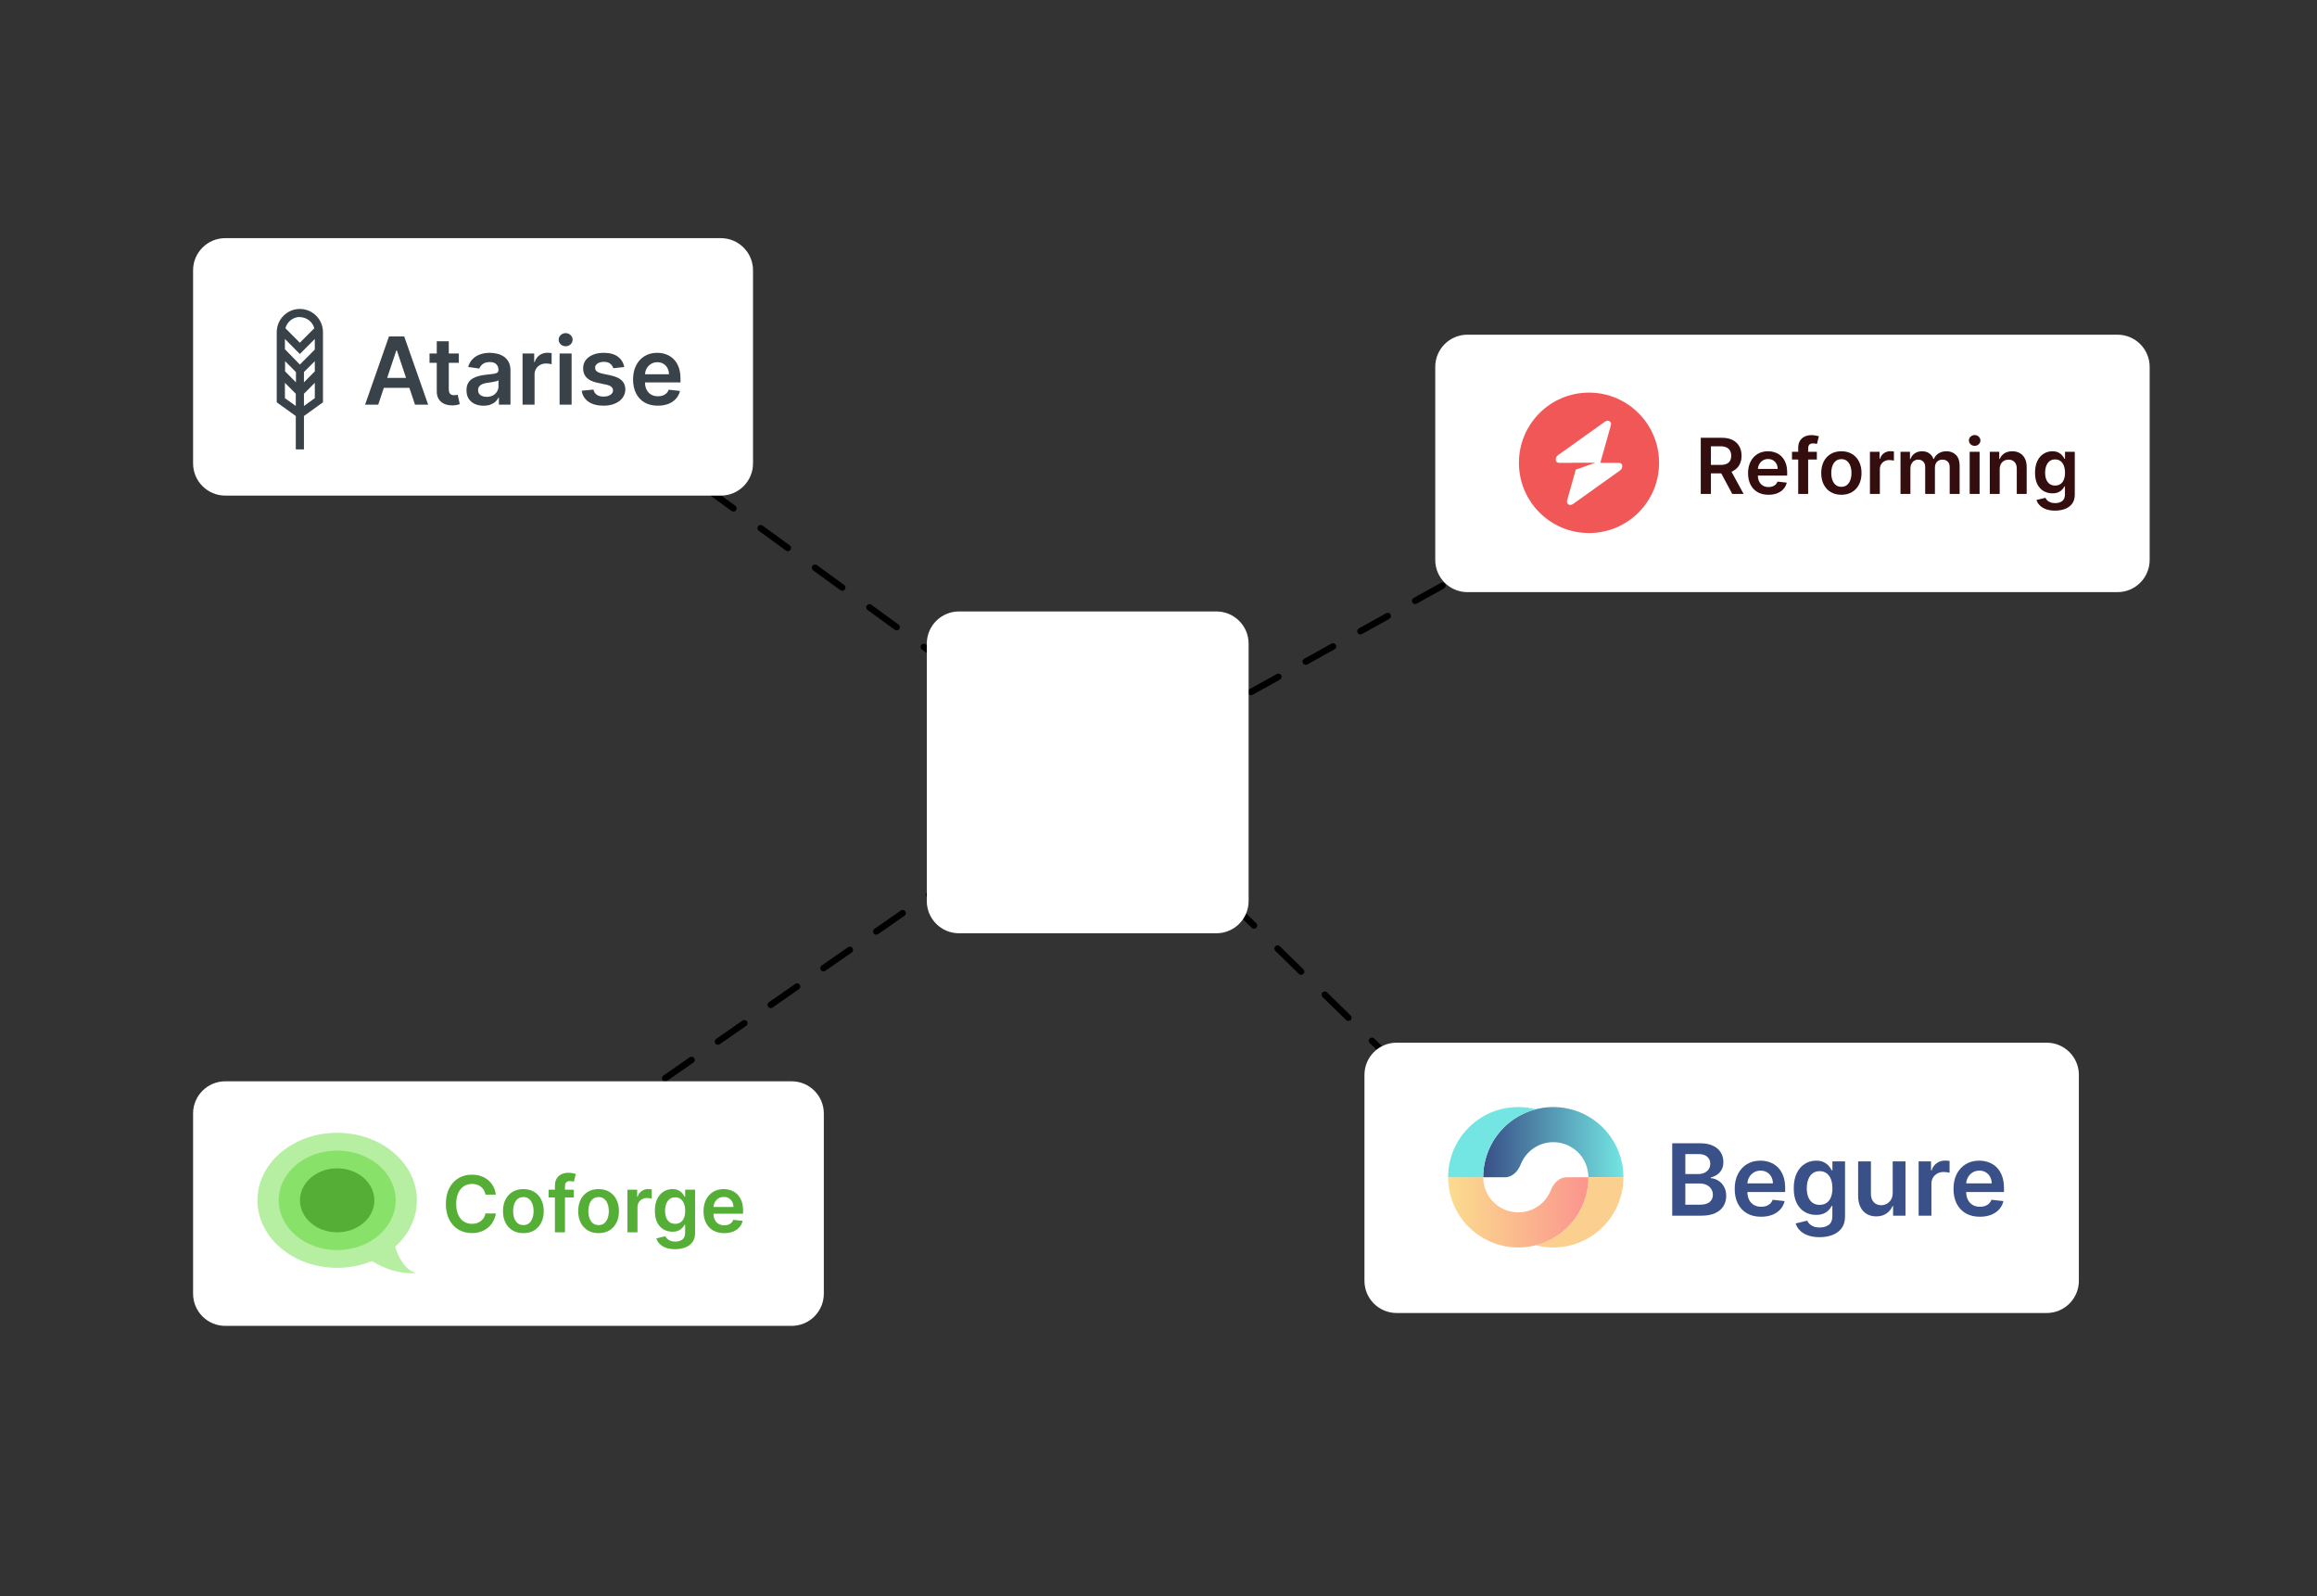
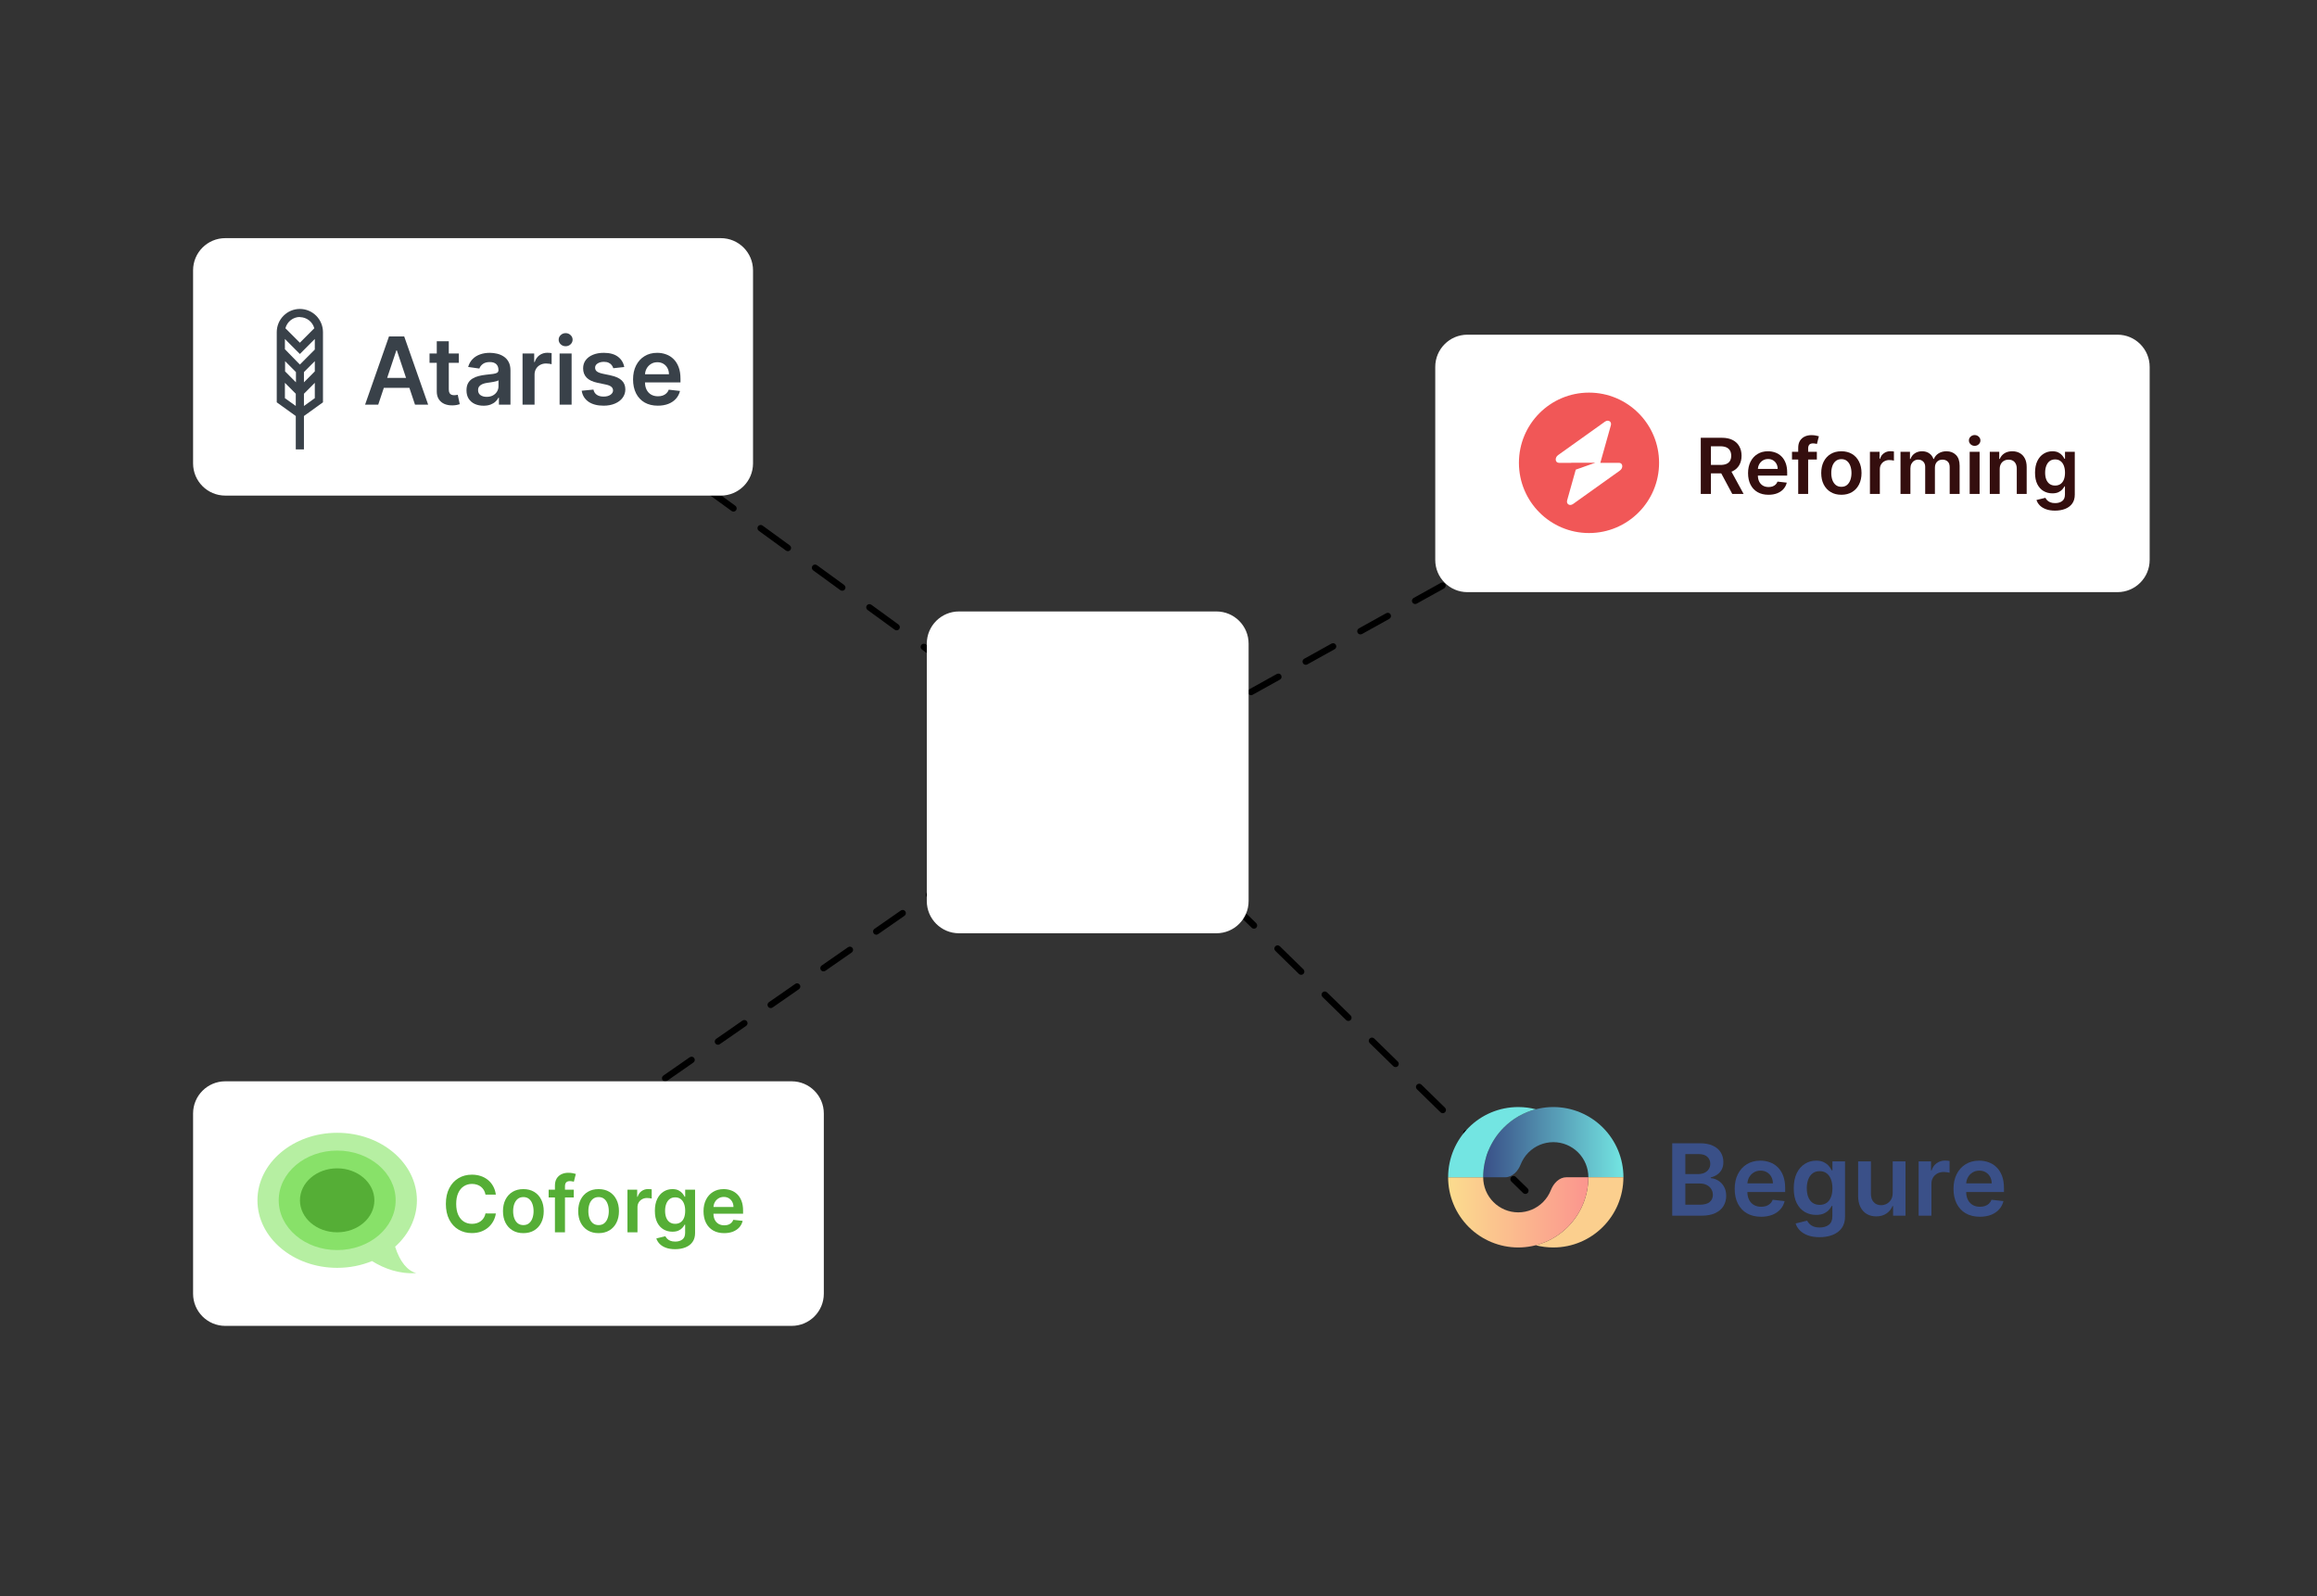
<svg xmlns="http://www.w3.org/2000/svg" width="360" height="248" viewBox="0 0 360 248" fill="none">
  <rect x="0" y="0" width="360" height="248" fill="#333333" stroke="none" />
  <g clip-path="url(#clip0_3592_10194)">
    <g clip-path="url(#clip1_3592_10194)">
      <g clip-path="url(#clip2_3592_10194)">
        <path d="M247.743 78.437C247.984 78.303 248.071 77.999 247.937 77.757C247.803 77.516 247.499 77.429 247.257 77.563L247.743 78.437ZM173.368 119.757C173.609 119.622 173.696 119.318 173.562 119.077C173.428 118.835 173.124 118.748 172.882 118.882L173.368 119.757ZM177.132 116.521C176.891 116.655 176.804 116.96 176.938 117.201C177.072 117.443 177.376 117.53 177.618 117.395L177.132 116.521ZM181.868 115.034C182.109 114.9 182.196 114.596 182.062 114.354C181.928 114.113 181.624 114.026 181.382 114.16L181.868 115.034ZM185.632 111.799C185.391 111.933 185.304 112.238 185.438 112.479C185.572 112.72 185.876 112.807 186.118 112.673L185.632 111.799ZM190.368 110.312C190.609 110.178 190.696 109.874 190.562 109.632C190.428 109.391 190.124 109.304 189.882 109.438L190.368 110.312ZM194.132 107.077C193.891 107.211 193.804 107.515 193.938 107.757C194.072 107.998 194.376 108.085 194.618 107.951L194.132 107.077ZM198.868 105.59C199.109 105.456 199.196 105.151 199.062 104.91C198.928 104.669 198.624 104.582 198.382 104.716L198.868 105.59ZM202.632 102.355C202.391 102.489 202.304 102.793 202.438 103.034C202.572 103.276 202.876 103.363 203.118 103.229L202.632 102.355ZM207.368 100.868C207.609 100.734 207.696 100.429 207.562 100.188C207.428 99.946 207.124 99.859 206.882 99.994L207.368 100.868ZM211.132 97.632C210.891 97.767 210.804 98.071 210.938 98.312C211.072 98.554 211.376 98.641 211.618 98.507L211.132 97.632ZM215.868 96.145C216.109 96.011 216.196 95.707 216.062 95.466C215.928 95.224 215.624 95.137 215.382 95.271L215.868 96.145ZM219.632 92.91C219.391 93.044 219.304 93.349 219.438 93.59C219.572 93.832 219.876 93.918 220.118 93.784L219.632 92.91ZM224.368 91.423C224.609 91.289 224.696 90.985 224.562 90.743C224.428 90.502 224.124 90.415 223.882 90.549L224.368 91.423ZM228.132 88.188C227.891 88.322 227.804 88.626 227.938 88.868C228.072 89.109 228.376 89.196 228.618 89.062L228.132 88.188ZM232.868 86.701C233.109 86.567 233.196 86.263 233.062 86.021C232.928 85.78 232.624 85.693 232.382 85.827L232.868 86.701ZM236.632 83.466C236.391 83.6 236.304 83.904 236.438 84.146C236.572 84.387 236.876 84.474 237.118 84.34L236.632 83.466ZM241.368 81.979C241.609 81.845 241.696 81.54 241.562 81.299C241.428 81.058 241.124 80.971 240.882 81.105L241.368 81.979ZM245.132 78.744C244.891 78.878 244.804 79.182 244.938 79.424C245.072 79.665 245.376 79.752 245.618 79.618L245.132 78.744ZM171.243 120.937L173.368 119.757L172.882 118.882L170.757 120.063L171.243 120.937ZM177.618 117.395L181.868 115.034L181.382 114.16L177.132 116.521L177.618 117.395ZM186.118 112.673L190.368 110.312L189.882 109.438L185.632 111.799L186.118 112.673ZM194.618 107.951L198.868 105.59L198.382 104.716L194.132 107.077L194.618 107.951ZM203.118 103.229L207.368 100.868L206.882 99.994L202.632 102.355L203.118 103.229ZM211.618 98.507L215.868 96.145L215.382 95.271L211.132 97.632L211.618 98.507ZM220.118 93.784L224.368 91.423L223.882 90.549L219.632 92.91L220.118 93.784ZM228.618 89.062L232.868 86.701L232.382 85.827L228.132 88.188L228.618 89.062ZM237.118 84.34L241.368 81.979L240.882 81.105L236.632 83.466L237.118 84.34ZM245.618 79.618L247.743 78.437L247.257 77.563L245.132 78.744L245.618 79.618Z" fill="black" />
        <path d="M236.651 185.358C236.848 185.551 237.165 185.547 237.358 185.349C237.551 185.152 237.547 184.835 237.349 184.642L236.651 185.358ZM172.484 122.649C172.681 122.842 172.998 122.839 173.191 122.641C173.384 122.444 173.38 122.127 173.183 121.934L172.484 122.649ZM176.849 125.517C176.652 125.324 176.335 125.328 176.142 125.526C175.949 125.723 175.953 126.04 176.151 126.233L176.849 125.517ZM179.817 129.816C180.015 130.009 180.331 130.005 180.524 129.808C180.717 129.61 180.714 129.294 180.516 129.101L179.817 129.816ZM184.183 132.684C183.985 132.491 183.669 132.495 183.476 132.692C183.283 132.89 183.286 133.206 183.484 133.399L184.183 132.684ZM187.151 136.983C187.348 137.176 187.665 137.172 187.858 136.974C188.051 136.777 188.047 136.46 187.849 136.267L187.151 136.983ZM191.516 139.851C191.319 139.658 191.002 139.661 190.809 139.859C190.616 140.056 190.62 140.373 190.817 140.566L191.516 139.851ZM194.484 144.149C194.681 144.342 194.998 144.339 195.191 144.141C195.384 143.944 195.38 143.627 195.183 143.434L194.484 144.149ZM198.849 147.017C198.652 146.824 198.335 146.828 198.142 147.026C197.949 147.223 197.953 147.54 198.151 147.733L198.849 147.017ZM201.817 151.316C202.015 151.509 202.331 151.505 202.524 151.308C202.717 151.11 202.714 150.794 202.516 150.601L201.817 151.316ZM206.183 154.184C205.985 153.991 205.669 153.995 205.476 154.192C205.283 154.39 205.286 154.706 205.484 154.899L206.183 154.184ZM209.151 158.483C209.348 158.676 209.665 158.672 209.858 158.474C210.051 158.277 210.047 157.96 209.849 157.767L209.151 158.483ZM213.516 161.351C213.319 161.158 213.002 161.161 212.809 161.359C212.616 161.556 212.62 161.873 212.817 162.066L213.516 161.351ZM216.484 165.649C216.681 165.842 216.998 165.839 217.191 165.641C217.384 165.444 217.38 165.127 217.183 164.934L216.484 165.649ZM220.849 168.517C220.652 168.324 220.335 168.328 220.142 168.526C219.949 168.723 219.953 169.04 220.151 169.233L220.849 168.517ZM223.817 172.816C224.015 173.009 224.331 173.005 224.524 172.808C224.717 172.61 224.714 172.294 224.516 172.101L223.817 172.816ZM228.183 175.684C227.985 175.491 227.669 175.495 227.476 175.692C227.283 175.89 227.286 176.206 227.484 176.399L228.183 175.684ZM231.151 179.983C231.348 180.176 231.665 180.172 231.858 179.974C232.051 179.777 232.047 179.46 231.849 179.267L231.151 179.983ZM235.516 182.851C235.319 182.658 235.002 182.661 234.809 182.859C234.616 183.056 234.62 183.373 234.817 183.566L235.516 182.851ZM170.651 120.858L172.484 122.649L173.183 121.934L171.349 120.142L170.651 120.858ZM176.151 126.233L179.817 129.816L180.516 129.101L176.849 125.517L176.151 126.233ZM183.484 133.399L187.151 136.983L187.849 136.267L184.183 132.684L183.484 133.399ZM190.817 140.566L194.484 144.149L195.183 143.434L191.516 139.851L190.817 140.566ZM198.151 147.733L201.817 151.316L202.516 150.601L198.849 147.017L198.151 147.733ZM205.484 154.899L209.151 158.483L209.849 157.767L206.183 154.184L205.484 154.899ZM212.817 162.066L216.484 165.649L217.183 164.934L213.516 161.351L212.817 162.066ZM220.151 169.233L223.817 172.816L224.516 172.101L220.849 168.517L220.151 169.233ZM227.484 176.399L231.151 179.983L231.849 179.267L228.183 175.684L227.484 176.399ZM234.817 183.566L236.651 185.358L237.349 184.642L235.516 182.851L234.817 183.566Z" fill="black" />
        <path d="M88.715 177.089C88.488 177.247 88.432 177.559 88.59 177.785C88.747 178.012 89.059 178.068 89.285 177.911L88.715 177.089ZM91.335 176.486C91.562 176.328 91.618 176.016 91.461 175.79C91.303 175.563 90.992 175.507 90.765 175.664L91.335 176.486ZM94.865 172.814C94.638 172.972 94.582 173.284 94.74 173.51C94.897 173.737 95.209 173.793 95.436 173.636L94.865 172.814ZM99.535 170.786C99.762 170.628 99.818 170.316 99.661 170.09C99.503 169.863 99.192 169.807 98.965 169.964L99.535 170.786ZM103.065 167.114C102.838 167.272 102.782 167.584 102.939 167.81C103.097 168.037 103.409 168.093 103.635 167.936L103.065 167.114ZM107.735 165.086C107.962 164.928 108.018 164.616 107.861 164.39C107.703 164.163 107.391 164.107 107.165 164.264L107.735 165.086ZM111.265 161.414C111.038 161.572 110.982 161.884 111.139 162.11C111.297 162.337 111.609 162.393 111.835 162.236L111.265 161.414ZM115.935 159.386C116.162 159.228 116.218 158.916 116.061 158.69C115.903 158.463 115.591 158.407 115.365 158.564L115.935 159.386ZM119.465 155.714C119.238 155.872 119.182 156.184 119.339 156.41C119.497 156.637 119.809 156.693 120.035 156.536L119.465 155.714ZM124.135 153.686C124.362 153.528 124.418 153.216 124.261 152.99C124.103 152.763 123.791 152.707 123.565 152.864L124.135 153.686ZM127.665 150.014C127.438 150.172 127.382 150.484 127.539 150.71C127.697 150.937 128.009 150.993 128.235 150.836L127.665 150.014ZM132.335 147.986C132.562 147.828 132.618 147.516 132.461 147.29C132.303 147.063 131.991 147.007 131.765 147.164L132.335 147.986ZM135.865 144.314C135.638 144.472 135.582 144.784 135.739 145.01C135.897 145.237 136.209 145.293 136.435 145.136L135.865 144.314ZM140.535 142.286C140.762 142.128 140.818 141.816 140.661 141.59C140.503 141.363 140.191 141.307 139.965 141.464L140.535 142.286ZM144.065 138.614C143.838 138.772 143.782 139.084 143.939 139.31C144.097 139.537 144.409 139.593 144.635 139.436L144.065 138.614ZM148.735 136.586C148.962 136.428 149.018 136.116 148.861 135.89C148.703 135.663 148.391 135.607 148.165 135.764L148.735 136.586ZM152.265 132.914C152.038 133.072 151.982 133.384 152.139 133.61C152.297 133.837 152.609 133.893 152.835 133.736L152.265 132.914ZM156.935 130.886C157.162 130.728 157.218 130.416 157.061 130.19C156.903 129.963 156.591 129.907 156.365 130.064L156.935 130.886ZM160.465 127.214C160.238 127.372 160.182 127.684 160.339 127.91C160.497 128.137 160.809 128.193 161.035 128.036L160.465 127.214ZM165.135 125.186C165.362 125.028 165.418 124.716 165.261 124.49C165.103 124.263 164.791 124.207 164.565 124.364L165.135 125.186ZM168.665 121.514C168.438 121.672 168.382 121.984 168.539 122.21C168.697 122.437 169.009 122.493 169.235 122.336L168.665 121.514ZM89.285 177.911L91.335 176.486L90.765 175.664L88.715 177.089L89.285 177.911ZM95.436 173.636L99.535 170.786L98.965 169.964L94.865 172.814L95.436 173.636ZM103.635 167.936L107.735 165.086L107.165 164.264L103.065 167.114L103.635 167.936ZM111.835 162.236L115.935 159.386L115.365 158.564L111.265 161.414L111.835 162.236ZM120.035 156.536L124.135 153.686L123.565 152.864L119.465 155.714L120.035 156.536ZM128.235 150.836L132.335 147.986L131.765 147.164L127.665 150.014L128.235 150.836ZM136.435 145.136L140.535 142.286L139.965 141.464L135.865 144.314L136.435 145.136ZM144.635 139.436L148.735 136.586L148.165 135.764L144.065 138.614L144.635 139.436ZM152.835 133.736L156.935 130.886L156.365 130.064L152.265 132.914L152.835 133.736ZM161.035 128.036L165.135 125.186L164.565 124.364L160.465 127.214L161.035 128.036ZM169.235 122.336L171.285 120.911L170.715 120.089L168.665 121.514L169.235 122.336Z" fill="black" />
        <path d="M86.794 58.596C86.571 58.433 86.258 58.483 86.096 58.706C85.933 58.929 85.983 59.242 86.206 59.404L86.794 58.596ZM88.318 60.942C88.542 61.104 88.854 61.055 89.017 60.832C89.179 60.609 89.13 60.296 88.907 60.133L88.318 60.942ZM93.132 63.208C92.909 63.046 92.596 63.095 92.433 63.318C92.271 63.542 92.32 63.854 92.543 64.017L93.132 63.208ZM96.768 67.092C96.992 67.254 97.304 67.205 97.467 66.982C97.629 66.759 97.58 66.446 97.357 66.283L96.768 67.092ZM101.582 69.358C101.358 69.196 101.046 69.245 100.883 69.468C100.721 69.692 100.77 70.004 100.993 70.167L101.582 69.358ZM105.218 73.242C105.442 73.404 105.754 73.355 105.917 73.132C106.079 72.909 106.03 72.596 105.807 72.433L105.218 73.242ZM110.032 75.508C109.808 75.346 109.496 75.395 109.333 75.618C109.171 75.842 109.22 76.154 109.443 76.317L110.032 75.508ZM113.668 79.392C113.892 79.554 114.204 79.505 114.367 79.282C114.529 79.059 114.48 78.746 114.257 78.583L113.668 79.392ZM118.482 81.658C118.258 81.496 117.946 81.545 117.783 81.768C117.621 81.992 117.67 82.304 117.893 82.467L118.482 81.658ZM122.118 85.542C122.342 85.704 122.654 85.655 122.817 85.432C122.979 85.209 122.93 84.896 122.707 84.733L122.118 85.542ZM126.932 87.808C126.708 87.646 126.396 87.695 126.233 87.918C126.071 88.142 126.12 88.454 126.343 88.617L126.932 87.808ZM130.568 91.692C130.792 91.854 131.104 91.805 131.267 91.582C131.429 91.359 131.38 91.046 131.157 90.883L130.568 91.692ZM135.382 93.958C135.158 93.796 134.846 93.845 134.683 94.068C134.521 94.292 134.57 94.604 134.793 94.767L135.382 93.958ZM139.018 97.842C139.242 98.004 139.554 97.955 139.717 97.732C139.879 97.509 139.83 97.196 139.607 97.033L139.018 97.842ZM143.832 100.108C143.608 99.946 143.296 99.995 143.133 100.218C142.971 100.442 143.02 100.754 143.243 100.917L143.832 100.108ZM147.468 103.992C147.692 104.154 148.004 104.105 148.167 103.882C148.329 103.658 148.28 103.346 148.057 103.183L147.468 103.992ZM152.282 106.258C152.058 106.096 151.746 106.145 151.583 106.368C151.421 106.592 151.47 106.904 151.693 107.067L152.282 106.258ZM155.918 110.142C156.142 110.304 156.454 110.255 156.617 110.032C156.779 109.808 156.73 109.496 156.507 109.333L155.918 110.142ZM160.732 112.408C160.508 112.246 160.196 112.295 160.033 112.518C159.871 112.742 159.92 113.054 160.143 113.217L160.732 112.408ZM164.368 116.292C164.592 116.454 164.904 116.405 165.067 116.182C165.229 115.958 165.18 115.646 164.957 115.483L164.368 116.292ZM169.182 118.558C168.958 118.396 168.646 118.445 168.483 118.668C168.321 118.892 168.37 119.204 168.593 119.367L169.182 118.558ZM86.206 59.404L88.318 60.942L88.907 60.133L86.794 58.596L86.206 59.404ZM92.543 64.017L96.768 67.092L97.357 66.283L93.132 63.208L92.543 64.017ZM100.993 70.167L105.218 73.242L105.807 72.433L101.582 69.358L100.993 70.167ZM109.443 76.317L113.668 79.392L114.257 78.583L110.032 75.508L109.443 76.317ZM117.893 82.467L122.118 85.542L122.707 84.733L118.482 81.658L117.893 82.467ZM126.343 88.617L130.568 91.692L131.157 90.883L126.932 87.808L126.343 88.617ZM134.793 94.767L139.018 97.842L139.607 97.033L135.382 93.958L134.793 94.767ZM143.243 100.917L147.468 103.992L148.057 103.183L143.832 100.108L143.243 100.917ZM151.693 107.067L155.918 110.142L156.507 109.333L152.282 106.258L151.693 107.067ZM160.143 113.217L164.368 116.292L164.957 115.483L160.732 112.408L160.143 113.217ZM168.593 119.367L170.706 120.904L171.294 120.096L169.182 118.558L168.593 119.367Z" fill="black" />
        <path d="M189 95H149C146.239 95 144 97.239 144 100V140C144 142.761 146.239 145 149 145H189C191.761 145 194 142.761 194 140V100C194 97.239 191.761 95 189 95Z" fill="white" />
        <path d="M112 37H35C32.239 37 30 39.239 30 42V72C30 74.761 32.239 77 35 77H112C114.761 77 117 74.761 117 72V42C117 39.239 114.761 37 112 37Z" fill="white" />
        <path d="M58.764 62.875H56.723L60.44 52.27H62.802L66.525 62.875H64.483L61.662 54.445H61.58L58.764 62.875ZM58.831 58.717H64.4V60.26H58.831V58.717Z" fill="#394149" />
        <path d="M71.291 54.922V56.371H66.738V54.922H71.291ZM67.862 53.016H69.729V60.483C69.729 60.735 69.767 60.928 69.842 61.062C69.921 61.194 70.025 61.283 70.152 61.332C70.279 61.38 70.42 61.404 70.574 61.404C70.691 61.404 70.798 61.396 70.894 61.378C70.994 61.361 71.069 61.346 71.121 61.332L71.436 62.797C71.336 62.832 71.193 62.87 71.008 62.911C70.825 62.952 70.602 62.977 70.337 62.983C69.87 62.997 69.449 62.926 69.074 62.771C68.699 62.612 68.402 62.367 68.182 62.036C67.965 61.705 67.859 61.29 67.862 60.793V53.016Z" fill="#394149" />
        <path d="M75.131 63.035C74.629 63.035 74.177 62.945 73.775 62.766C73.376 62.583 73.06 62.314 72.826 61.958C72.596 61.603 72.481 61.164 72.481 60.643C72.481 60.194 72.564 59.823 72.728 59.53C72.894 59.236 73.119 59.002 73.404 58.826C73.689 58.65 74.011 58.517 74.368 58.427C74.729 58.334 75.102 58.266 75.487 58.225C75.951 58.177 76.328 58.133 76.616 58.096C76.905 58.054 77.115 57.992 77.245 57.909C77.379 57.823 77.446 57.69 77.446 57.51V57.479C77.446 57.089 77.331 56.787 77.101 56.573C76.871 56.359 76.539 56.252 76.106 56.252C75.649 56.252 75.286 56.352 75.018 56.553C74.753 56.753 74.574 56.989 74.482 57.262L72.739 57.013C72.876 56.53 73.103 56.126 73.419 55.802C73.736 55.474 74.122 55.229 74.58 55.066C75.037 54.901 75.542 54.818 76.096 54.818C76.477 54.818 76.857 54.863 77.235 54.953C77.613 55.042 77.959 55.191 78.271 55.398C78.584 55.602 78.835 55.879 79.024 56.231C79.217 56.584 79.313 57.024 79.313 57.552V62.875H77.519V61.782H77.457C77.343 62.003 77.183 62.21 76.977 62.404C76.774 62.593 76.518 62.747 76.209 62.864C75.903 62.978 75.544 63.035 75.131 63.035ZM75.616 61.658C75.991 61.658 76.316 61.584 76.591 61.435C76.865 61.283 77.077 61.083 77.225 60.835C77.376 60.586 77.452 60.315 77.452 60.022V59.084C77.393 59.133 77.293 59.178 77.153 59.219C77.015 59.261 76.86 59.297 76.688 59.328C76.517 59.359 76.346 59.386 76.178 59.411C76.01 59.435 75.864 59.456 75.74 59.473C75.461 59.511 75.212 59.573 74.992 59.659C74.772 59.745 74.599 59.866 74.471 60.022C74.344 60.173 74.281 60.37 74.281 60.612C74.281 60.957 74.406 61.218 74.657 61.394C74.908 61.57 75.228 61.658 75.616 61.658Z" fill="#394149" />
        <path d="M81.19 62.875V54.922H83V56.247H83.082C83.227 55.788 83.474 55.434 83.825 55.185C84.179 54.934 84.583 54.808 85.036 54.808C85.139 54.808 85.255 54.813 85.382 54.823C85.512 54.83 85.621 54.842 85.707 54.859V56.584C85.628 56.556 85.502 56.532 85.33 56.511C85.162 56.487 84.999 56.475 84.84 56.475C84.5 56.475 84.194 56.549 83.923 56.697C83.654 56.843 83.443 57.044 83.288 57.303C83.134 57.562 83.056 57.861 83.056 58.199V62.875H81.19Z" fill="#394149" />
        <path d="M86.947 62.875V54.922H88.813V62.875H86.947ZM87.885 53.793C87.589 53.793 87.335 53.694 87.122 53.498C86.909 53.297 86.802 53.057 86.802 52.778C86.802 52.495 86.909 52.255 87.122 52.058C87.335 51.858 87.589 51.758 87.885 51.758C88.184 51.758 88.438 51.858 88.648 52.058C88.861 52.255 88.968 52.495 88.968 52.778C88.968 53.057 88.861 53.297 88.648 53.498C88.438 53.694 88.184 53.793 87.885 53.793Z" fill="#394149" />
        <path d="M96.992 57.024L95.29 57.21C95.242 57.038 95.158 56.875 95.038 56.723C94.921 56.572 94.763 56.449 94.563 56.356C94.364 56.263 94.12 56.216 93.831 56.216C93.443 56.216 93.116 56.3 92.852 56.47C92.59 56.639 92.461 56.858 92.465 57.127C92.461 57.358 92.546 57.547 92.718 57.692C92.893 57.837 93.182 57.956 93.584 58.049L94.935 58.339C95.684 58.501 96.241 58.758 96.605 59.11C96.973 59.462 97.159 59.923 97.162 60.493C97.159 60.993 97.013 61.435 96.724 61.818C96.439 62.198 96.041 62.495 95.533 62.709C95.024 62.923 94.44 63.03 93.78 63.03C92.81 63.03 92.03 62.826 91.439 62.419C90.848 62.008 90.495 61.437 90.382 60.705L92.202 60.529C92.284 60.888 92.46 61.159 92.728 61.342C92.996 61.525 93.345 61.616 93.775 61.616C94.218 61.616 94.574 61.525 94.842 61.342C95.113 61.159 95.249 60.933 95.249 60.664C95.249 60.436 95.162 60.248 94.986 60.099C94.814 59.951 94.546 59.837 94.182 59.758L92.831 59.473C92.071 59.314 91.509 59.047 91.145 58.67C90.781 58.291 90.6 57.811 90.603 57.231C90.6 56.741 90.732 56.316 91.001 55.957C91.272 55.595 91.648 55.315 92.13 55.118C92.614 54.918 93.173 54.818 93.805 54.818C94.734 54.818 95.464 55.016 95.997 55.413C96.533 55.81 96.865 56.347 96.992 57.024Z" fill="#394149" />
        <path d="M102.208 63.03C101.414 63.03 100.728 62.864 100.15 62.533C99.576 62.198 99.135 61.725 98.825 61.114C98.516 60.5 98.361 59.777 98.361 58.945C98.361 58.127 98.516 57.409 98.825 56.791C99.138 56.169 99.575 55.686 100.135 55.341C100.695 54.992 101.353 54.818 102.11 54.818C102.598 54.818 103.058 54.897 103.491 55.056C103.928 55.211 104.313 55.453 104.646 55.781C104.983 56.109 105.248 56.527 105.441 57.034C105.633 57.538 105.729 58.139 105.729 58.836V59.411H99.238V58.147H103.94C103.937 57.788 103.859 57.469 103.708 57.189C103.557 56.906 103.345 56.684 103.074 56.521C102.806 56.359 102.493 56.278 102.135 56.278C101.754 56.278 101.419 56.371 101.13 56.558C100.841 56.741 100.616 56.982 100.455 57.283C100.296 57.579 100.216 57.906 100.212 58.261V59.364C100.212 59.827 100.296 60.224 100.465 60.555C100.633 60.883 100.869 61.135 101.171 61.311C101.474 61.483 101.828 61.57 102.233 61.57C102.505 61.57 102.751 61.532 102.971 61.456C103.191 61.377 103.381 61.261 103.543 61.109C103.705 60.957 103.827 60.769 103.909 60.545L105.652 60.741C105.542 61.204 105.332 61.608 105.023 61.953C104.717 62.295 104.325 62.56 103.847 62.75C103.369 62.937 102.823 63.03 102.208 63.03Z" fill="#394149" />
        <path d="M50.181 51.605C50.181 50.649 49.802 49.732 49.129 49.056C48.456 48.38 47.542 48 46.59 48C45.638 48 44.725 48.38 44.052 49.056C43.378 49.732 43 50.649 43 51.605V62.508L45.957 64.635V69.818H47.224V64.635L50.181 62.508V51.605ZM48.913 57.703L47.224 59.4V57.809L48.913 56.112V57.703ZM44.294 56.112L45.983 57.809V59.4L44.294 57.703V56.112ZM48.913 54.309L46.59 56.642L44.267 54.257V52.666L46.59 54.999L48.913 52.666V54.309ZM46.59 49.273C47.101 49.275 47.597 49.445 48.003 49.758C48.408 50.07 48.7 50.507 48.834 51.002L46.59 53.249L44.346 51.002C44.476 50.502 44.766 50.059 45.171 49.742C45.577 49.424 46.076 49.25 46.59 49.246V49.273ZM44.267 61.865V59.479L45.957 61.176V63.071L44.267 61.865ZM47.224 63.078V61.176L48.913 59.479V61.858L47.224 63.078Z" fill="#394149" />
        <path d="M123 168H35C32.239 168 30 170.239 30 173V201C30 203.761 32.239 206 35 206H123C125.761 206 128 203.761 128 201V173C128 170.239 125.761 168 123 168Z" fill="white" />
        <path d="M77.041 185.608H75.433C75.387 185.343 75.302 185.109 75.179 184.905C75.056 184.698 74.902 184.522 74.719 184.378C74.535 184.235 74.326 184.127 74.091 184.055C73.858 183.98 73.608 183.943 73.338 183.943C72.859 183.943 72.435 184.064 72.065 184.305C71.695 184.544 71.405 184.895 71.196 185.358C70.987 185.818 70.882 186.38 70.882 187.044C70.882 187.72 70.987 188.29 71.196 188.753C71.408 189.213 71.698 189.561 72.065 189.797C72.435 190.03 72.858 190.146 73.334 190.146C73.597 190.146 73.844 190.111 74.073 190.042C74.306 189.971 74.514 189.866 74.697 189.728C74.884 189.589 75.04 189.42 75.166 189.219C75.295 189.017 75.384 188.787 75.433 188.528L77.041 188.537C76.981 188.957 76.851 189.351 76.65 189.719C76.452 190.087 76.193 190.412 75.871 190.694C75.55 190.973 75.175 191.191 74.745 191.35C74.314 191.505 73.837 191.582 73.312 191.582C72.538 191.582 71.847 191.403 71.239 191.043C70.631 190.684 70.152 190.165 69.802 189.486C69.452 188.807 69.277 187.993 69.277 187.044C69.277 186.092 69.454 185.279 69.806 184.603C70.159 183.924 70.639 183.405 71.247 183.045C71.855 182.686 72.544 182.506 73.312 182.506C73.802 182.506 74.258 182.575 74.68 182.713C75.102 182.851 75.477 183.054 75.807 183.322C76.137 183.586 76.408 183.911 76.62 184.296C76.835 184.679 76.976 185.116 77.041 185.608Z" fill="#55AE36" />
        <path d="M81.316 191.591C80.671 191.591 80.112 191.449 79.639 191.164C79.166 190.879 78.799 190.481 78.538 189.969C78.279 189.457 78.15 188.859 78.15 188.175C78.15 187.49 78.279 186.89 78.538 186.376C78.799 185.861 79.166 185.461 79.639 185.176C80.112 184.892 80.671 184.749 81.316 184.749C81.962 184.749 82.521 184.892 82.994 185.176C83.467 185.461 83.833 185.861 84.091 186.376C84.352 186.89 84.482 187.49 84.482 188.175C84.482 188.859 84.352 189.457 84.091 189.969C83.833 190.481 83.467 190.879 82.994 191.164C82.521 191.449 81.962 191.591 81.316 191.591ZM81.325 190.34C81.675 190.34 81.967 190.244 82.202 190.051C82.438 189.856 82.612 189.594 82.727 189.266C82.845 188.938 82.904 188.573 82.904 188.17C82.904 187.765 82.845 187.398 82.727 187.07C82.612 186.74 82.438 186.476 82.202 186.281C81.967 186.085 81.675 185.987 81.325 185.987C80.966 185.987 80.668 186.085 80.43 186.281C80.195 186.476 80.019 186.74 79.901 187.07C79.786 187.398 79.729 187.765 79.729 188.17C79.729 188.573 79.786 188.938 79.901 189.266C80.019 189.594 80.195 189.856 80.43 190.051C80.668 190.244 80.966 190.34 81.325 190.34Z" fill="#55AE36" />
        <path d="M89.15 184.836V186.044H85.245V184.836H89.15ZM86.221 191.462V184.21C86.221 183.764 86.313 183.393 86.496 183.097C86.683 182.801 86.932 182.58 87.245 182.433C87.557 182.286 87.904 182.213 88.286 182.213C88.555 182.213 88.795 182.234 89.004 182.278C89.213 182.321 89.368 182.36 89.469 182.394L89.159 183.602C89.093 183.582 89.01 183.562 88.909 183.542C88.809 183.519 88.697 183.507 88.574 183.507C88.284 183.507 88.079 183.577 87.959 183.718C87.841 183.856 87.782 184.055 87.782 184.314V191.462H86.221Z" fill="#55AE36" />
        <path d="M93.003 191.591C92.358 191.591 91.799 191.449 91.326 191.164C90.853 190.879 90.486 190.481 90.225 189.969C89.966 189.457 89.837 188.859 89.837 188.175C89.837 187.49 89.966 186.89 90.225 186.376C90.486 185.861 90.853 185.461 91.326 185.176C91.799 184.892 92.358 184.749 93.003 184.749C93.648 184.749 94.208 184.892 94.681 185.176C95.154 185.461 95.52 185.861 95.778 186.376C96.039 186.89 96.169 187.49 96.169 188.175C96.169 188.859 96.039 189.457 95.778 189.969C95.52 190.481 95.154 190.879 94.681 191.164C94.208 191.449 93.648 191.591 93.003 191.591ZM93.012 190.34C93.362 190.34 93.654 190.244 93.889 190.051C94.124 189.856 94.299 189.594 94.414 189.266C94.532 188.938 94.591 188.573 94.591 188.17C94.591 187.765 94.532 187.398 94.414 187.07C94.299 186.74 94.124 186.476 93.889 186.281C93.654 186.085 93.362 185.987 93.012 185.987C92.653 185.987 92.355 186.085 92.117 186.281C91.882 186.476 91.706 186.74 91.588 187.07C91.473 187.398 91.416 187.765 91.416 188.17C91.416 188.573 91.473 188.938 91.588 189.266C91.706 189.594 91.882 189.856 92.117 190.051C92.355 190.244 92.653 190.34 93.012 190.34Z" fill="#55AE36" />
        <path d="M97.491 191.462V184.836H99.001V185.94H99.069C99.19 185.558 99.396 185.263 99.689 185.056C99.984 184.846 100.321 184.741 100.7 184.741C100.786 184.741 100.882 184.745 100.988 184.754C101.097 184.759 101.187 184.77 101.259 184.784V186.22C101.193 186.197 101.088 186.177 100.945 186.16C100.804 186.14 100.668 186.13 100.536 186.13C100.252 186.13 99.997 186.192 99.77 186.315C99.547 186.436 99.371 186.604 99.241 186.82C99.112 187.036 99.048 187.284 99.048 187.566V191.462H97.491Z" fill="#55AE36" />
        <path d="M104.895 194.084C104.336 194.084 103.855 194.008 103.454 193.856C103.052 193.706 102.73 193.505 102.486 193.252C102.242 192.999 102.073 192.718 101.978 192.411L103.381 192.07C103.444 192.199 103.535 192.327 103.656 192.454C103.776 192.583 103.938 192.69 104.142 192.773C104.348 192.859 104.608 192.903 104.921 192.903C105.362 192.903 105.728 192.795 106.017 192.579C106.307 192.366 106.452 192.015 106.452 191.526V190.271H106.374C106.294 190.432 106.177 190.597 106.022 190.767C105.87 190.937 105.668 191.079 105.415 191.194C105.166 191.309 104.852 191.367 104.473 191.367C103.966 191.367 103.505 191.247 103.092 191.009C102.682 190.767 102.355 190.408 102.112 189.93C101.871 189.45 101.75 188.849 101.75 188.127C101.75 187.4 101.871 186.786 102.112 186.285C102.355 185.782 102.684 185.401 103.097 185.142C103.51 184.88 103.97 184.749 104.478 184.749C104.865 184.749 105.183 184.816 105.432 184.948C105.685 185.077 105.886 185.234 106.035 185.418C106.184 185.599 106.297 185.77 106.374 185.931H106.46V184.836H107.996V191.57C107.996 192.136 107.861 192.605 107.592 192.976C107.322 193.347 106.954 193.624 106.486 193.808C106.019 193.992 105.488 194.084 104.895 194.084ZM104.908 190.142C105.237 190.142 105.518 190.061 105.751 189.9C105.983 189.739 106.159 189.508 106.28 189.206C106.4 188.904 106.46 188.541 106.46 188.118C106.46 187.701 106.4 187.336 106.28 187.023C106.162 186.709 105.987 186.466 105.755 186.294C105.526 186.118 105.243 186.031 104.908 186.031C104.561 186.031 104.271 186.121 104.039 186.302C103.806 186.484 103.632 186.732 103.514 187.049C103.396 187.362 103.338 187.719 103.338 188.118C103.338 188.524 103.396 188.879 103.514 189.184C103.634 189.486 103.811 189.722 104.043 189.891C104.278 190.058 104.566 190.142 104.908 190.142Z" fill="#55AE36" />
        <path d="M112.517 191.591C111.855 191.591 111.282 191.453 110.801 191.177C110.322 190.898 109.953 190.504 109.695 189.995C109.437 189.483 109.308 188.881 109.308 188.188C109.308 187.506 109.437 186.908 109.695 186.393C109.956 185.875 110.32 185.473 110.788 185.185C111.255 184.895 111.804 184.749 112.435 184.749C112.842 184.749 113.227 184.816 113.588 184.948C113.952 185.077 114.273 185.279 114.552 185.552C114.833 185.825 115.053 186.173 115.214 186.596C115.375 187.016 115.455 187.516 115.455 188.097V188.576H110.039V187.523H113.962C113.959 187.224 113.895 186.958 113.769 186.725C113.643 186.489 113.466 186.304 113.24 186.169C113.016 186.033 112.755 185.966 112.457 185.966C112.138 185.966 111.859 186.044 111.618 186.199C111.377 186.351 111.189 186.553 111.054 186.803C110.923 187.05 110.855 187.322 110.852 187.618V188.537C110.852 188.922 110.923 189.253 111.063 189.529C111.204 189.802 111.4 190.012 111.652 190.159C111.905 190.303 112.2 190.375 112.539 190.375C112.765 190.375 112.97 190.343 113.154 190.28C113.337 190.214 113.496 190.117 113.631 189.991C113.766 189.864 113.868 189.707 113.936 189.52L115.39 189.684C115.299 190.07 115.124 190.406 114.866 190.694C114.61 190.979 114.283 191.2 113.885 191.358C113.486 191.513 113.03 191.591 112.517 191.591Z" fill="#55AE36" />
        <path d="M61.391 193.698C63.489 191.819 64.777 189.282 64.777 186.491C64.777 180.697 59.23 176 52.388 176C45.546 176 40 180.697 40 186.491C40 192.285 45.546 196.982 52.388 196.982C54.329 196.982 56.166 196.604 57.801 195.93C59.723 197.12 62.076 197.974 64.676 197.794C63.303 197.444 62.121 196.026 61.391 193.698Z" fill="#B6EFA2" />
        <path d="M61.474 186.492C61.474 190.761 57.407 194.222 52.389 194.222C47.372 194.222 43.305 190.761 43.305 186.492C43.305 182.223 47.372 178.762 52.389 178.762C57.407 178.762 61.474 182.223 61.474 186.492Z" fill="#88E169" />
        <path d="M58.168 186.492C58.168 189.237 55.58 191.461 52.387 191.461C49.194 191.461 46.605 189.237 46.605 186.492C46.605 183.747 49.194 181.522 52.387 181.522C55.58 181.522 58.168 183.747 58.168 186.492Z" fill="#55AE36" />
-         <path d="M318 162H217C214.239 162 212 164.239 212 167V199C212 201.761 214.239 204 217 204H318C320.761 204 323 201.761 323 199V167C323 164.239 320.761 162 318 162Z" fill="white" />
        <path d="M259.82 188.878V177.626H264.122C264.934 177.626 265.609 177.754 266.147 178.011C266.688 178.263 267.093 178.609 267.36 179.049C267.63 179.488 267.766 179.987 267.766 180.543C267.766 181.001 267.678 181.393 267.502 181.719C267.327 182.041 267.091 182.303 266.794 182.505C266.498 182.706 266.167 182.851 265.801 182.939V183.049C266.2 183.071 266.582 183.193 266.948 183.417C267.317 183.636 267.619 183.948 267.853 184.351C268.088 184.754 268.205 185.241 268.205 185.812C268.205 186.394 268.064 186.918 267.782 187.383C267.5 187.845 267.076 188.209 266.509 188.477C265.942 188.744 265.229 188.878 264.369 188.878H259.82ZM261.856 187.175H264.045C264.784 187.175 265.317 187.034 265.642 186.752C265.971 186.466 266.136 186.1 266.136 185.653C266.136 185.319 266.054 185.019 265.889 184.752C265.724 184.481 265.49 184.268 265.187 184.114C264.883 183.957 264.521 183.878 264.1 183.878H261.856V187.175ZM261.856 182.411H263.87C264.221 182.411 264.537 182.347 264.819 182.219C265.101 182.087 265.322 181.902 265.483 181.664C265.648 181.422 265.73 181.137 265.73 180.807C265.73 180.371 265.576 180.012 265.269 179.73C264.965 179.448 264.514 179.307 263.914 179.307H261.856V182.411Z" fill="#3A5088" />
        <path d="M273.619 189.043C272.774 189.043 272.044 188.867 271.43 188.515C270.819 188.16 270.349 187.658 270.019 187.01C269.69 186.358 269.526 185.591 269.526 184.708C269.526 183.84 269.69 183.078 270.019 182.422C270.352 181.763 270.817 181.25 271.413 180.884C272.009 180.514 272.71 180.329 273.515 180.329C274.034 180.329 274.524 180.413 274.985 180.582C275.45 180.747 275.859 181.003 276.214 181.351C276.573 181.699 276.854 182.142 277.059 182.68C277.264 183.215 277.367 183.853 277.367 184.592V185.202H270.458V183.862H275.463C275.459 183.481 275.377 183.142 275.216 182.845C275.055 182.545 274.83 182.309 274.541 182.137C274.255 181.964 273.923 181.878 273.542 181.878C273.136 181.878 272.779 181.977 272.472 182.175C272.165 182.369 271.925 182.626 271.753 182.944C271.585 183.259 271.499 183.605 271.495 183.983V185.153C271.495 185.644 271.585 186.065 271.764 186.416C271.944 186.764 272.194 187.032 272.516 187.219C272.838 187.402 273.215 187.493 273.646 187.493C273.935 187.493 274.197 187.453 274.431 187.372C274.665 187.288 274.868 187.165 275.04 187.004C275.212 186.843 275.342 186.644 275.43 186.405L277.284 186.614C277.167 187.105 276.944 187.534 276.615 187.9C276.289 188.262 275.872 188.544 275.364 188.746C274.855 188.944 274.274 189.043 273.619 189.043Z" fill="#3A5088" />
        <path d="M282.712 192.218C281.999 192.218 281.386 192.121 280.874 191.927C280.362 191.737 279.951 191.48 279.64 191.158C279.329 190.835 279.113 190.478 278.992 190.086L280.781 189.652C280.861 189.817 280.978 189.98 281.132 190.141C281.286 190.306 281.492 190.442 281.752 190.548C282.016 190.658 282.347 190.713 282.745 190.713C283.309 190.713 283.775 190.575 284.145 190.301C284.514 190.03 284.699 189.583 284.699 188.96V187.361H284.6C284.498 187.567 284.348 187.777 284.15 187.993C283.956 188.209 283.698 188.391 283.376 188.537C283.058 188.684 282.658 188.757 282.175 188.757C281.527 188.757 280.94 188.605 280.413 188.301C279.89 187.993 279.473 187.535 279.162 186.927C278.855 186.316 278.701 185.55 278.701 184.631C278.701 183.704 278.855 182.922 279.162 182.285C279.473 181.644 279.892 181.159 280.419 180.829C280.946 180.496 281.533 180.329 282.18 180.329C282.674 180.329 283.08 180.413 283.398 180.582C283.72 180.747 283.976 180.946 284.166 181.181C284.357 181.411 284.501 181.629 284.6 181.834H284.71V180.439H286.669V189.015C286.669 189.737 286.497 190.334 286.153 190.806C285.809 191.279 285.339 191.632 284.743 191.867C284.146 192.101 283.47 192.218 282.712 192.218ZM282.729 187.197C283.15 187.197 283.508 187.094 283.804 186.889C284.101 186.684 284.326 186.389 284.479 186.004C284.633 185.62 284.71 185.158 284.71 184.62C284.71 184.089 284.633 183.624 284.479 183.224C284.329 182.825 284.106 182.516 283.81 182.296C283.517 182.072 283.157 181.961 282.729 181.961C282.286 181.961 281.917 182.076 281.62 182.307C281.324 182.538 281.101 182.854 280.951 183.257C280.801 183.657 280.726 184.111 280.726 184.62C280.726 185.136 280.801 185.589 280.951 185.977C281.105 186.362 281.33 186.662 281.626 186.878C281.926 187.09 282.294 187.197 282.729 187.197Z" fill="#3A5088" />
        <path d="M294.076 185.329V180.439H296.062V188.878H294.136V187.378H294.049C293.858 187.85 293.546 188.237 293.11 188.537C292.679 188.837 292.146 188.988 291.514 188.988C290.961 188.988 290.473 188.865 290.049 188.62C289.628 188.37 289.299 188.01 289.061 187.537C288.823 187.061 288.704 186.486 288.704 185.812V180.439H290.691V185.504C290.691 186.039 290.837 186.464 291.13 186.779C291.422 187.094 291.806 187.252 292.282 187.252C292.574 187.252 292.858 187.18 293.132 187.037C293.407 186.894 293.632 186.682 293.807 186.4C293.986 186.114 294.076 185.757 294.076 185.329Z" fill="#3A5088" />
        <path d="M298.105 188.878V180.439H300.031V181.845H300.119C300.272 181.358 300.536 180.983 300.909 180.719C301.286 180.452 301.715 180.318 302.198 180.318C302.308 180.318 302.431 180.324 302.566 180.335C302.705 180.342 302.82 180.355 302.912 180.373V182.203C302.828 182.173 302.694 182.148 302.511 182.126C302.332 182.1 302.158 182.087 301.99 182.087C301.628 182.087 301.302 182.166 301.013 182.323C300.728 182.477 300.503 182.691 300.338 182.966C300.174 183.241 300.091 183.558 300.091 183.917V188.878H298.105Z" fill="#3A5088" />
        <path d="M307.615 189.043C306.77 189.043 306.041 188.867 305.426 188.515C304.815 188.16 304.345 187.658 304.016 187.01C303.687 186.358 303.522 185.591 303.522 184.708C303.522 183.84 303.687 183.078 304.016 182.422C304.349 181.763 304.813 181.25 305.41 180.884C306.006 180.514 306.706 180.329 307.511 180.329C308.031 180.329 308.521 180.413 308.982 180.582C309.446 180.747 309.856 181.003 310.211 181.351C310.569 181.699 310.851 182.142 311.056 182.68C311.261 183.215 311.363 183.853 311.363 184.592V185.202H304.455V183.862H309.459C309.455 183.481 309.373 183.142 309.212 182.845C309.051 182.545 308.826 182.309 308.537 182.137C308.252 181.964 307.919 181.878 307.539 181.878C307.133 181.878 306.776 181.977 306.469 182.175C306.161 182.369 305.922 182.626 305.75 182.944C305.582 183.259 305.496 183.605 305.492 183.983V185.153C305.492 185.644 305.582 186.065 305.761 186.416C305.94 186.764 306.191 187.032 306.513 187.219C306.834 187.402 307.211 187.493 307.643 187.493C307.932 187.493 308.193 187.453 308.428 187.372C308.662 187.288 308.865 187.165 309.037 187.004C309.209 186.843 309.338 186.644 309.426 186.405L311.281 186.614C311.164 187.105 310.941 187.534 310.611 187.9C310.286 188.262 309.869 188.544 309.36 188.746C308.852 188.944 308.27 189.043 307.615 189.043Z" fill="#3A5088" />
        <path d="M252.24 182.909C252.24 180.016 251.092 177.241 249.049 175.195C247.005 173.149 244.234 172 241.344 172C238.455 172 235.684 173.149 233.64 175.195C231.597 177.241 230.449 180.016 230.449 182.909H233.854C234.982 182.909 235.862 181.962 236.275 180.911C236.547 180.221 236.958 179.587 237.492 179.052C238.514 178.029 239.9 177.455 241.344 177.455C242.789 177.455 244.175 178.029 245.197 179.052C246.218 180.075 246.792 181.462 246.792 182.909H252.24Z" fill="url(#paint0_linear_3592_10194)" />
        <path d="M245.957 187.083C246.505 185.759 246.786 184.341 246.786 182.908H252.233C252.233 188.933 247.355 193.817 241.338 193.817C240.396 193.817 239.481 193.697 238.609 193.472C239.103 193.345 239.588 193.183 240.061 192.987C241.382 192.439 242.584 191.635 243.595 190.622C244.607 189.609 245.41 188.406 245.957 187.083Z" fill="#FBCF8E" />
        <path d="M225 182.908C225 184.341 225.282 185.759 225.829 187.083C226.377 188.407 227.179 189.609 228.191 190.622C229.203 191.635 230.404 192.439 231.726 192.987C233.048 193.535 234.464 193.817 235.895 193.817C237.326 193.817 238.743 193.535 240.065 192.987C241.387 192.439 242.588 191.635 243.599 190.622C244.611 189.609 245.414 188.407 245.961 187.083C246.509 185.759 246.791 184.341 246.791 182.908H243.386C242.257 182.908 241.378 183.855 240.964 184.906C240.953 184.936 240.94 184.966 240.928 184.996C240.654 185.657 240.253 186.259 239.747 186.765C239.241 187.272 238.641 187.673 237.98 187.948C237.319 188.222 236.611 188.363 235.895 188.363C235.18 188.363 234.471 188.222 233.811 187.948C233.15 187.673 232.549 187.272 232.043 186.765C231.537 186.259 231.136 185.657 230.862 184.996C230.589 184.334 230.448 183.625 230.448 182.908H225Z" fill="url(#paint1_linear_3592_10194)" />
        <path d="M225 182.909C225 176.884 229.878 172 235.895 172C236.837 172 237.752 172.12 238.623 172.345C236.752 172.827 235.027 173.804 233.637 175.195C231.594 177.241 230.446 180.016 230.446 182.909H225Z" fill="#73E5E2" />
        <path d="M329 52H228C225.239 52 223 54.239 223 57V87C223 89.761 225.239 92 228 92H329C331.761 92 334 89.761 334 87V57C334 54.239 331.761 52 329 52Z" fill="white" />
        <path d="M264.254 76.744V68.017H267.52C268.19 68.017 268.751 68.133 269.205 68.366C269.661 68.599 270.006 68.926 270.238 69.346C270.474 69.764 270.591 70.251 270.591 70.808C270.591 71.368 270.472 71.853 270.234 72.265C269.999 72.674 269.651 72.991 269.192 73.216C268.733 73.437 268.168 73.548 267.499 73.548H265.173V72.235H267.286C267.678 72.235 267.998 72.181 268.248 72.073C268.497 71.963 268.682 71.802 268.801 71.592C268.923 71.379 268.984 71.118 268.984 70.808C268.984 70.498 268.923 70.234 268.801 70.015C268.679 69.794 268.493 69.626 268.243 69.512C267.994 69.396 267.672 69.338 267.278 69.338H265.832V76.744H264.254ZM268.754 72.789L270.91 76.744H269.149L267.031 72.789H268.754Z" fill="#340E0E" />
        <path d="M274.774 76.872C274.119 76.872 273.554 76.736 273.077 76.463C272.604 76.187 272.239 75.798 271.984 75.295C271.729 74.789 271.601 74.194 271.601 73.51C271.601 72.836 271.729 72.245 271.984 71.737C272.242 71.225 272.602 70.828 273.065 70.544C273.527 70.257 274.07 70.113 274.694 70.113C275.096 70.113 275.476 70.179 275.833 70.309C276.194 70.437 276.511 70.636 276.786 70.906C277.064 71.176 277.282 71.519 277.441 71.937C277.6 72.352 277.679 72.846 277.679 73.42V73.893H272.324V72.853H276.203C276.201 72.558 276.137 72.295 276.012 72.065C275.887 71.832 275.713 71.649 275.489 71.515C275.268 71.382 275.01 71.315 274.715 71.315C274.4 71.315 274.124 71.392 273.885 71.545C273.647 71.696 273.462 71.894 273.328 72.142C273.198 72.386 273.131 72.654 273.128 72.947V73.855C273.128 74.236 273.198 74.562 273.337 74.835C273.476 75.105 273.67 75.312 273.919 75.457C274.169 75.599 274.461 75.67 274.796 75.67C275.02 75.67 275.222 75.639 275.404 75.576C275.585 75.511 275.743 75.416 275.876 75.291C276.009 75.166 276.11 75.011 276.178 74.826L277.616 74.988C277.525 75.369 277.352 75.701 277.097 75.986C276.844 76.267 276.521 76.486 276.127 76.642C275.733 76.795 275.282 76.872 274.774 76.872Z" fill="#340E0E" />
        <path d="M282.291 70.198V71.391H278.429V70.198H282.291ZM279.394 76.744V69.58C279.394 69.14 279.485 68.774 279.667 68.481C279.851 68.188 280.098 67.97 280.407 67.825C280.716 67.68 281.059 67.607 281.436 67.607C281.703 67.607 281.939 67.629 282.146 67.671C282.353 67.714 282.506 67.752 282.606 67.786L282.299 68.98C282.234 68.96 282.152 68.94 282.053 68.92C281.954 68.897 281.843 68.886 281.721 68.886C281.435 68.886 281.232 68.955 281.113 69.095C280.997 69.231 280.938 69.427 280.938 69.683V76.744H279.394Z" fill="#340E0E" />
        <path d="M286.101 76.872C285.463 76.872 284.91 76.731 284.442 76.45C283.974 76.169 283.611 75.775 283.353 75.269C283.098 74.764 282.97 74.173 282.97 73.497C282.97 72.821 283.098 72.228 283.353 71.72C283.611 71.211 283.974 70.816 284.442 70.535C284.91 70.254 285.463 70.113 286.101 70.113C286.739 70.113 287.292 70.254 287.76 70.535C288.227 70.816 288.589 71.211 288.844 71.72C289.102 72.228 289.231 72.821 289.231 73.497C289.231 74.173 289.102 74.764 288.844 75.269C288.589 75.775 288.227 76.169 287.76 76.45C287.292 76.731 286.739 76.872 286.101 76.872ZM286.109 75.636C286.455 75.636 286.744 75.541 286.977 75.35C287.209 75.157 287.382 74.899 287.496 74.575C287.612 74.251 287.67 73.89 287.67 73.493C287.67 73.092 287.612 72.73 287.496 72.406C287.382 72.079 287.209 71.819 286.977 71.626C286.744 71.433 286.455 71.336 286.109 71.336C285.755 71.336 285.46 71.433 285.225 71.626C284.992 71.819 284.818 72.079 284.701 72.406C284.588 72.73 284.531 73.092 284.531 73.493C284.531 73.89 284.588 74.251 284.701 74.575C284.818 74.899 284.992 75.157 285.225 75.35C285.46 75.541 285.755 75.636 286.109 75.636Z" fill="#340E0E" />
        <path d="M290.538 76.744V70.198H292.031V71.289H292.099C292.218 70.912 292.422 70.62 292.711 70.416C293.004 70.208 293.337 70.105 293.711 70.105C293.796 70.105 293.891 70.109 293.996 70.118C294.104 70.123 294.193 70.133 294.264 70.147V71.566C294.199 71.544 294.095 71.524 293.953 71.507C293.814 71.487 293.68 71.477 293.549 71.477C293.269 71.477 293.016 71.538 292.792 71.66C292.571 71.779 292.397 71.946 292.269 72.159C292.142 72.372 292.078 72.618 292.078 72.896V76.744H290.538Z" fill="#340E0E" />
        <path d="M295.287 76.744V70.198H296.758V71.311H296.835C296.971 70.936 297.197 70.643 297.511 70.433C297.826 70.22 298.202 70.113 298.638 70.113C299.081 70.113 299.454 70.221 299.757 70.437C300.063 70.65 300.279 70.941 300.403 71.311H300.472C300.616 70.947 300.86 70.657 301.203 70.441C301.549 70.223 301.959 70.113 302.432 70.113C303.033 70.113 303.524 70.304 303.904 70.684C304.284 71.065 304.474 71.62 304.474 72.35V76.744H302.93V72.589C302.93 72.183 302.822 71.886 302.607 71.698C302.391 71.508 302.127 71.413 301.816 71.413C301.444 71.413 301.153 71.529 300.944 71.762C300.737 71.993 300.633 72.292 300.633 72.662V76.744H299.123V72.525C299.123 72.187 299.021 71.917 298.817 71.716C298.616 71.514 298.352 71.413 298.026 71.413C297.805 71.413 297.603 71.47 297.422 71.584C297.24 71.694 297.096 71.852 296.988 72.056C296.88 72.258 296.826 72.494 296.826 72.764V76.744H295.287Z" fill="#340E0E" />
        <path d="M306.036 76.744V70.198H307.576V76.744H306.036ZM306.81 69.269C306.566 69.269 306.356 69.189 306.18 69.026C306.005 68.862 305.917 68.664 305.917 68.434C305.917 68.201 306.005 68.004 306.18 67.842C306.356 67.677 306.566 67.595 306.81 67.595C307.057 67.595 307.266 67.677 307.439 67.842C307.615 68.004 307.703 68.201 307.703 68.434C307.703 68.664 307.615 68.862 307.439 69.026C307.266 69.189 307.057 69.269 306.81 69.269Z" fill="#340E0E" />
        <path d="M310.699 72.909V76.744H309.159V70.198H310.63V71.311H310.707C310.857 70.944 311.097 70.653 311.426 70.437C311.758 70.221 312.167 70.113 312.655 70.113C313.106 70.113 313.499 70.21 313.833 70.403C314.171 70.596 314.431 70.876 314.616 71.243C314.803 71.609 314.895 72.054 314.892 72.576V76.744H313.353V72.815C313.353 72.377 313.239 72.035 313.012 71.788C312.788 71.541 312.478 71.417 312.081 71.417C311.811 71.417 311.572 71.477 311.362 71.596C311.155 71.713 310.992 71.882 310.873 72.103C310.757 72.325 310.699 72.593 310.699 72.909Z" fill="#340E0E" />
        <path d="M319.299 79.335C318.746 79.335 318.271 79.26 317.874 79.109C317.477 78.961 317.158 78.762 316.917 78.512C316.676 78.262 316.508 77.986 316.415 77.681L317.801 77.345C317.864 77.473 317.955 77.599 318.074 77.724C318.193 77.852 318.353 77.957 318.554 78.039C318.758 78.125 319.015 78.167 319.324 78.167C319.761 78.167 320.122 78.061 320.409 77.848C320.695 77.637 320.838 77.291 320.838 76.808V75.568H320.762C320.682 75.727 320.566 75.89 320.413 76.058C320.263 76.225 320.063 76.366 319.813 76.48C319.567 76.593 319.256 76.65 318.882 76.65C318.38 76.65 317.925 76.532 317.516 76.296C317.111 76.058 316.788 75.703 316.547 75.231C316.309 74.757 316.189 74.163 316.189 73.45C316.189 72.731 316.309 72.125 316.547 71.63C316.788 71.133 317.112 70.757 317.521 70.501C317.929 70.243 318.384 70.113 318.886 70.113C319.269 70.113 319.584 70.179 319.83 70.309C320.08 70.437 320.278 70.592 320.426 70.774C320.573 70.953 320.685 71.122 320.762 71.281H320.847V70.198H322.365V76.85C322.365 77.41 322.232 77.873 321.965 78.24C321.699 78.606 321.335 78.88 320.872 79.062C320.41 79.244 319.886 79.335 319.299 79.335ZM319.311 75.44C319.637 75.44 319.915 75.361 320.145 75.201C320.375 75.042 320.549 74.814 320.668 74.515C320.787 74.217 320.847 73.859 320.847 73.441C320.847 73.029 320.787 72.669 320.668 72.359C320.552 72.049 320.379 71.809 320.149 71.639C319.922 71.466 319.643 71.379 319.311 71.379C318.968 71.379 318.682 71.468 318.452 71.647C318.223 71.826 318.05 72.072 317.933 72.385C317.817 72.694 317.759 73.046 317.759 73.441C317.759 73.842 317.817 74.193 317.933 74.494C318.052 74.792 318.227 75.025 318.456 75.193C318.689 75.358 318.974 75.44 319.311 75.44Z" fill="#340E0E" />
        <path fill-rule="evenodd" clip-rule="evenodd" d="M246.888 82.818C252.902 82.818 257.777 77.934 257.777 71.909C257.777 65.884 252.902 61 246.888 61C240.875 61 236 65.884 236 71.909C236 77.934 240.875 82.818 246.888 82.818ZM250.285 66.082C250.45 65.493 249.881 65.145 249.36 65.517L242.094 70.703C241.529 71.106 241.618 71.909 242.227 71.909H244.141V71.894H247.87L244.831 72.968L243.492 77.736C243.326 78.325 243.896 78.673 244.417 78.301L251.683 73.115C252.248 72.712 252.159 71.909 251.55 71.909H248.648L250.285 66.082Z" fill="#F15757" />
      </g>
    </g>
  </g>
  <defs>
    <linearGradient id="paint0_linear_3592_10194" x1="252.24" y1="177.455" x2="230.449" y2="177.455" gradientUnits="userSpaceOnUse">
      <stop stop-color="#73E5E2" />
      <stop offset="1" stop-color="#394F87" />
    </linearGradient>
    <linearGradient id="paint1_linear_3592_10194" x1="225" y1="188.363" x2="246.791" y2="188.363" gradientUnits="userSpaceOnUse">
      <stop stop-color="#FBDC8E" />
      <stop offset="1" stop-color="#FB958E" />
    </linearGradient>
    <clipPath id="clip0_3592_10194">
      <rect width="360" height="240" fill="white" />
    </clipPath>
    <clipPath id="clip1_3592_10194">
      <rect width="360" height="240" fill="white" />
    </clipPath>
    <clipPath id="clip2_3592_10194">
      <rect width="360" height="240" fill="white" />
    </clipPath>
  </defs>
</svg>